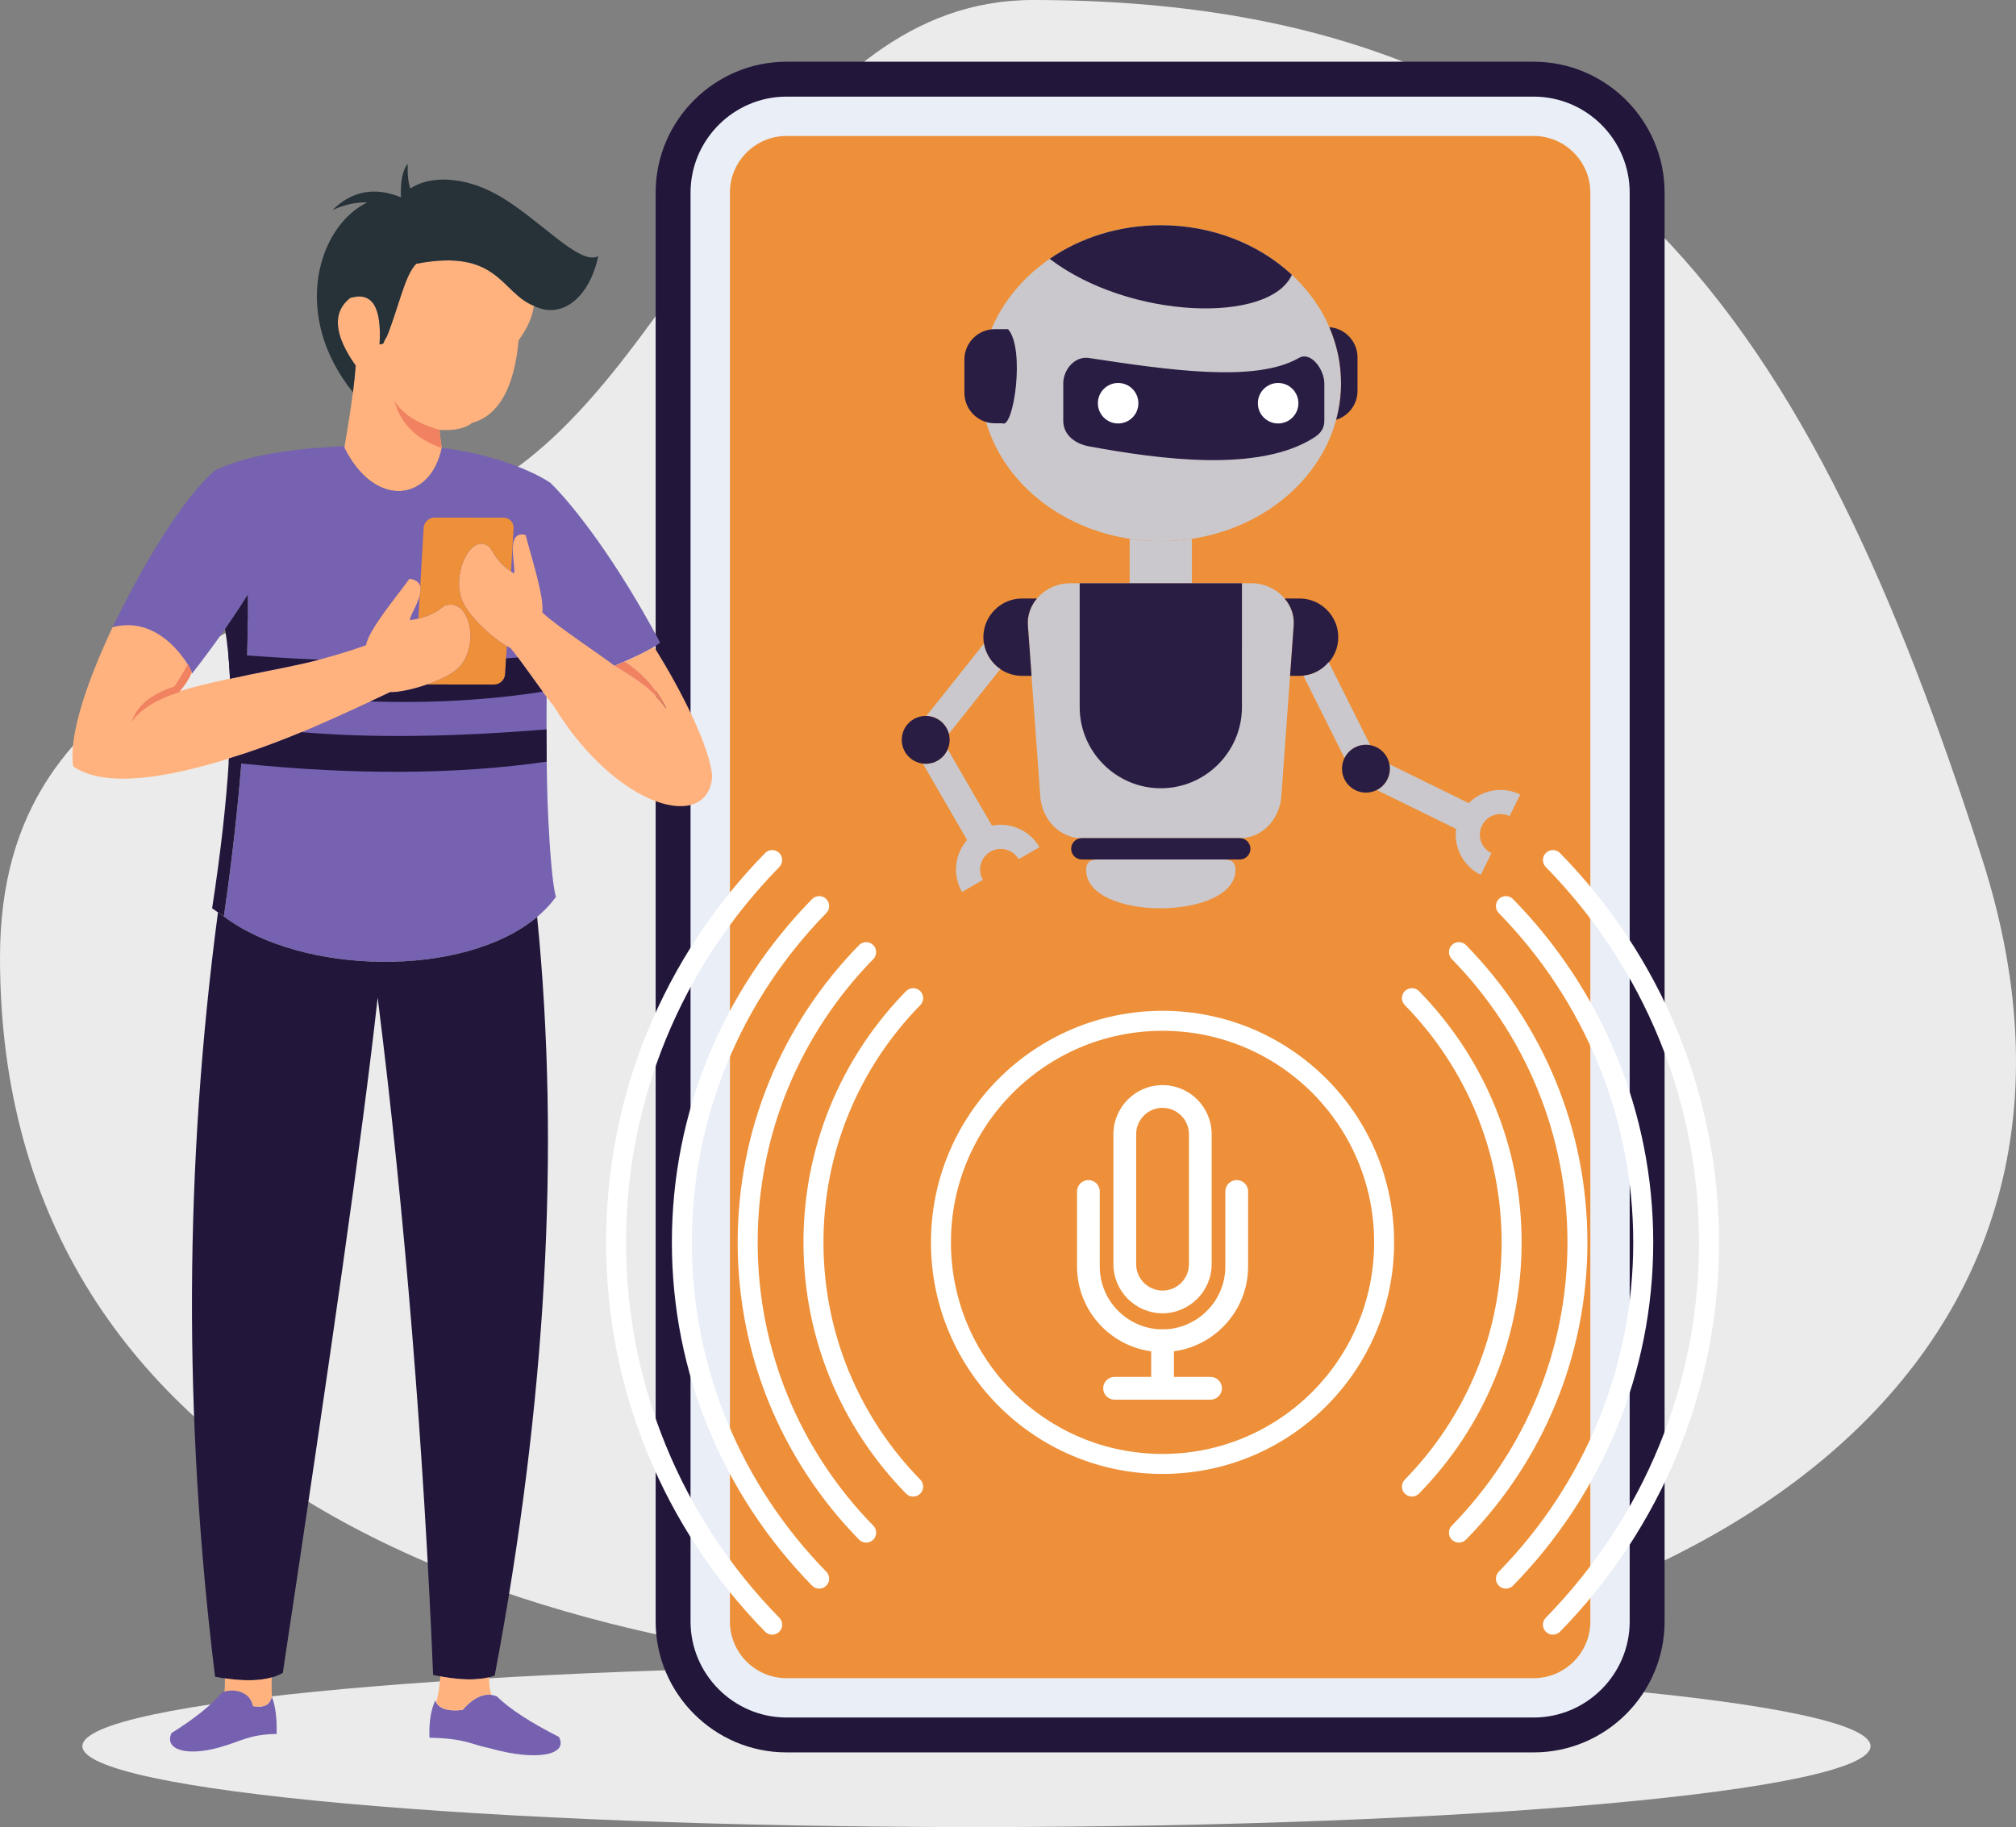
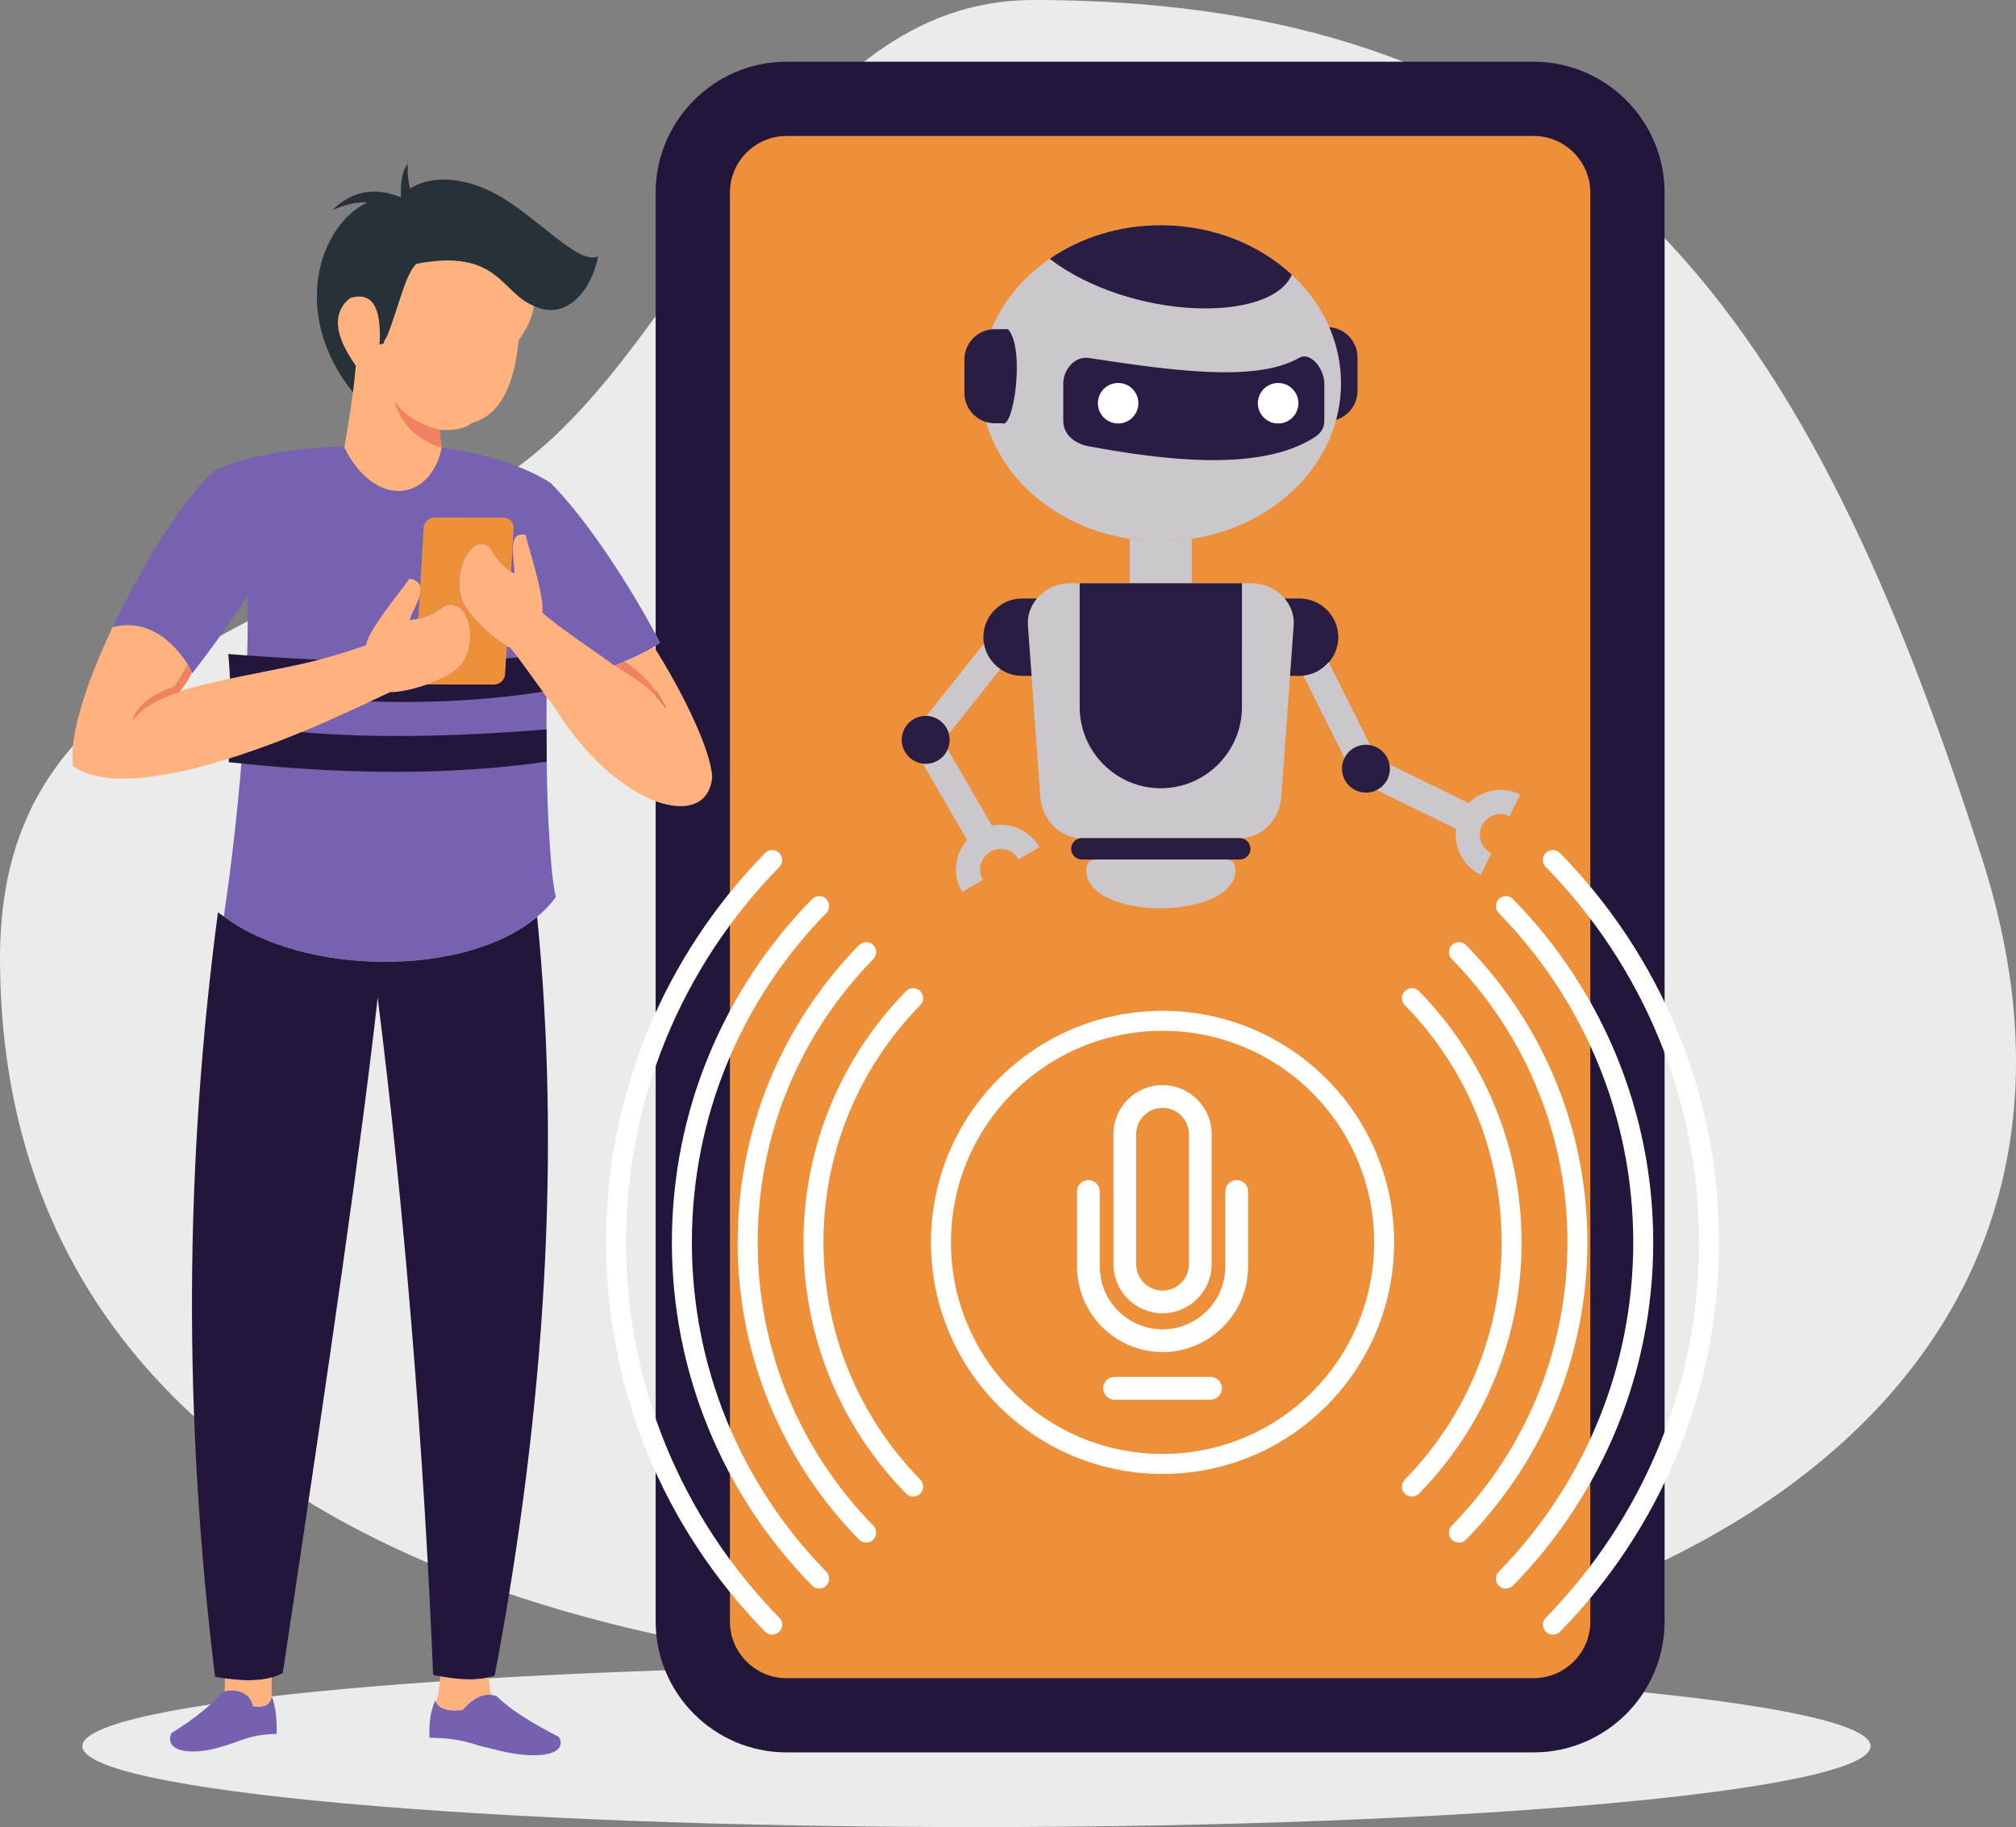
<svg xmlns="http://www.w3.org/2000/svg" version="1.1" id="Layer_1" x="0px" y="0px" width="600px" height="543.86px" viewBox="0 0 600 543.86" enable-background="new 0 0 600 543.86" xml:space="preserve">
  <rect x="0" y="0" width="600" height="543.86" fill="#808080" stroke="none" />
  <g id="Background">
    <g>
      <path fill="#EBEBEB" d="M307.478,0c-73.086,0-99.81,98.903-152.576,138.386C85.07,190.64,0,195.386,0,285.06    C0,442.5,155.831,499.538,325.639,499.538c169.819,0,314.718-87.313,264.145-244.336C539.222,98.177,477.285,0,307.478,0    L307.478,0z" />
      <path fill="#EBEBEB" d="M290.615,495.686c146.961,0,266.1,10.779,266.1,24.088s-119.139,24.088-266.1,24.088    c-146.971,0-266.099-10.779-266.099-24.088C24.517,506.465,143.645,495.686,290.615,495.686L290.615,495.686z" />
      <path fill="#22163A" d="M456.465,18.376H234.081c-21.44,0-38.946,17.506-38.946,38.947v425.363    c0,21.441,17.506,38.947,38.946,38.947h222.384c21.439,0,38.949-17.506,38.949-38.947V57.323    C495.414,35.882,477.904,18.376,456.465,18.376L456.465,18.376z" />
-       <path fill="#E9EEF7" d="M456.465,28.763H234.081c-15.702,0-28.56,12.855-28.56,28.561V482.7c0,15.691,12.857,28.549,28.56,28.549    h222.384c15.704,0,28.56-12.844,28.56-28.549V57.323C485.023,41.604,472.182,28.763,456.465,28.763L456.465,28.763z" />
      <path fill="#ED9039" d="M456.465,40.474H234.081c-9.266,0-16.847,7.583-16.847,16.85V482.7c0,9.254,7.581,16.838,16.847,16.838    h222.384c9.267,0,16.851-7.584,16.851-16.838V57.323C473.314,48.057,465.73,40.474,456.465,40.474L456.465,40.474z" />
      <path fill="#CAC8CC" d="M345.481,67.041c29.619,0,53.638,21.06,53.638,47.019c0,25.973-24.019,47.02-53.638,47.02    c-29.621,0-53.638-21.047-53.638-47.02C291.845,88.101,315.86,67.041,345.481,67.041L345.481,67.041z" />
      <path fill="#2A1D44" d="M324.041,106.56c23.587,3.564,49.595,7.453,62.51,0c3.613-2.087,7.597,3.422,7.597,7.596v11.102    c0,2.302-1.183,3.78-2.907,4.9c-16.292,10.578-45.71,6.654-67.198,2.696c-4.102-0.764-7.596-3.423-7.596-7.597v-11.102    C316.445,109.981,319.914,105.939,324.041,106.56L324.041,106.56z" />
      <path fill="#CAC8CC" d="M318.461,173.612h54.042c6.892,0,13.033,5.664,12.532,12.533l-3.685,50.857    c-0.502,6.869-5.641,12.533-12.532,12.533h-46.675c-6.893,0-12.044-5.664-12.545-12.533l-3.685-50.857    C305.426,179.264,311.557,173.612,318.461,173.612L318.461,173.612z" />
      <path fill="#CAC8CC" d="M354.734,160.388c-3.004,0.453-6.094,0.691-9.253,0.691s-6.249-0.238-9.267-0.691v13.225h18.52V160.388    L354.734,160.388z" />
      <path fill="#FFFFFF" d="M332.77,114.001c3.34,0,6.034,2.693,6.034,6.033c0,3.327-2.694,6.021-6.034,6.021    c-3.326,0-6.021-2.694-6.021-6.021C326.748,116.694,329.442,114.001,332.77,114.001L332.77,114.001z M380.396,114.001    c3.326,0,6.033,2.693,6.033,6.033c0,3.327-2.707,6.021-6.033,6.021s-6.033-2.694-6.033-6.021    C374.363,116.694,377.07,114.001,380.396,114.001L380.396,114.001z" />
      <path fill="#2A1D44" d="M369.629,173.612h-48.295v36.871c0,13.283,10.863,24.158,24.147,24.158    c13.283,0,24.146-10.875,24.146-24.158L369.629,173.612L369.629,173.612z" />
      <path fill="#2A1D44" d="M296.054,97.985h3.97c5.176,5.902,1.611,29.859-1.693,28.012h-2.276c-4.973,0-9.026-4.066-9.026-9.027    v-9.969C287.027,102.04,291.081,97.985,296.054,97.985L296.054,97.985z M395.637,97.389c4.674,0.335,8.383,4.245,8.383,8.991    v9.982c0,4.029-2.684,7.463-6.354,8.609c0.941-3.494,1.455-7.156,1.455-10.912C399.119,108.192,397.879,102.577,395.637,97.389    L395.637,97.389z" />
      <path fill="#2A1D44" d="M304.174,178.155h4.438c-1.85,2.182-2.909,4.973-2.695,7.99l1.097,15.036h-2.838    c-6.332,0-11.508-5.176-11.508-11.507C292.666,183.343,297.842,178.155,304.174,178.155L304.174,178.155z M382.34,178.155h4.449    c6.332,0,11.507,5.188,11.507,11.52c0,6.331-5.175,11.507-11.507,11.507h-2.839l1.085-15.036    C385.266,183.128,384.189,180.337,382.34,178.155L382.34,178.155z" />
      <path fill="#CAC8CC" d="M295.222,245.769l-13.168-22.741c-0.569,1.359-1.585,2.563-2.981,3.362    c-1.383,0.812-2.933,1.086-4.412,0.907l13.166,22.752c-1.372,1.562-2.338,3.398-2.863,5.354c-0.87,3.291-0.5,6.916,1.352,10.1    l6.209-3.589c-0.857-1.467-1.025-3.148-0.619-4.663c0.404-1.514,1.395-2.885,2.861-3.732c1.467-0.846,3.137-1.025,4.662-0.619    c1.516,0.404,2.874,1.395,3.732,2.861l6.213-3.59c-1.848-3.184-4.806-5.33-8.097-6.2    C299.32,245.446,297.246,245.362,295.222,245.769L295.222,245.769z" />
      <path fill="#CAC8CC" d="M282.4,218.425l15.311-19.246c-2.54-1.73-4.352-4.449-4.889-7.585l-17.112,21.513    C278.93,213.202,281.612,215.432,282.4,218.425L282.4,218.425z" />
      <path fill="#2A1D44" d="M275.508,227.356c3.938,0,7.119-3.196,7.119-7.131c0-3.924-3.182-7.119-7.119-7.119    c-3.936,0-7.132,3.195-7.132,7.119C268.376,224.16,271.572,227.356,275.508,227.356L275.508,227.356z" />
      <path fill="#CAC8CC" d="M437.123,239.066l-23.6-11.579c0.285,1.467,0.109,3.029-0.598,4.472c-0.716,1.431-1.833,2.528-3.159,3.208    l23.586,11.566c-0.258,2.052-0.034,4.115,0.609,6.034c1.108,3.22,3.445,6.034,6.749,7.655l3.159-6.451    c-1.525-0.751-2.599-2.039-3.111-3.526c-0.514-1.493-0.453-3.175,0.299-4.688c0.75-1.527,2.038-2.601,3.528-3.113    c1.491-0.513,3.173-0.453,4.688,0.299l3.172-6.439h-0.013c-3.291-1.622-6.951-1.753-10.172-0.656    C440.354,236.503,438.577,237.6,437.123,239.066L437.123,239.066z" />
      <path fill="#CAC8CC" d="M407.799,221.812l-12.365-24.721l-0.022,0.025c-1.955,2.348-4.662,3.707-7.488,4.041l12.234,24.47    c0.25-0.478,0.549-0.942,0.906-1.384C402.768,222.217,405.369,221.37,407.799,221.812L407.799,221.812z" />
      <path fill="#2A1D44" d="M411.094,223.349c-3.02-2.516-7.504-2.121-10.031,0.895c-2.516,3.029-2.122,7.514,0.906,10.041    c3.019,2.517,7.5,2.111,10.028-0.906C414.514,230.36,414.108,225.878,411.094,223.349L411.094,223.349z" />
      <path fill="#2A1D44" d="M321.979,249.477h47.011c1.737,0,3.168,1.431,3.168,3.184s-1.431,3.185-3.168,3.185h-47.011    c-1.754,0-3.184-1.432-3.184-3.185S320.225,249.477,321.979,249.477L321.979,249.477z" />
      <path fill="#CAC8CC" d="M327.153,255.845h36.645c2.146,0,3.899,0.298,3.899,3.088c0,15.133-44.433,15.371-44.433,0    C323.266,256.143,325.02,255.845,327.153,255.845L327.153,255.845z" />
      <path fill="#2A1D44" d="M384.486,81.792c-9.774-9.086-23.636-14.751-39.005-14.751c-12.485,0-23.969,3.731-33.079,10.005    C336.084,95.111,377.896,96.472,384.486,81.792L384.486,81.792z" />
      <path fill="#FFFFFF" d="M460.054,258.085c-1.145-1.168-1.132-3.051,0.036-4.196s3.053-1.133,4.197,0.036    c14.918,15.227,26.926,33.306,35.104,53.351c7.884,19.294,12.225,40.413,12.225,62.545c0,22.12-4.354,43.227-12.225,62.531    c-8.19,20.035-20.188,38.123-35.104,53.354c-1.156,1.168-3.029,1.18-4.197,0.035c-1.168-1.146-1.181-3.027-0.036-4.197    c14.369-14.668,25.938-32.102,33.831-51.42c7.596-18.602,11.781-38.97,11.781-60.303c0-21.345-4.188-41.712-11.781-60.314    C485.99,290.176,474.423,272.741,460.054,258.085L460.054,258.085z M231.934,481.542c1.146,1.17,1.134,3.053-0.035,4.199    c-1.168,1.145-3.041,1.133-4.186-0.037c-14.914-15.229-26.926-33.305-35.105-53.352c-7.883-19.293-12.223-40.412-12.223-62.532    c0-22.132,4.34-43.239,12.223-62.545c8.18-20.034,20.191-38.124,35.105-53.351c1.145-1.169,3.018-1.182,4.186-0.036    c1.169,1.146,1.182,3.028,0.035,4.196c-14.368,14.668-25.936,32.103-33.83,51.42c-7.584,18.604-11.777,38.971-11.777,60.314    s4.193,41.699,11.777,60.303C205.998,449.454,217.565,466.887,231.934,481.542L231.934,481.542z M418.091,299.19    c-1.146-1.168-1.133-3.041,0.036-4.197c1.168-1.146,3.053-1.133,4.197,0.035c9.626,9.826,17.374,21.501,22.656,34.439    c5.079,12.447,7.883,26.078,7.883,40.353c0,14.263-2.804,27.892-7.883,40.341c-5.282,12.938-13.03,24.613-22.656,34.439    c-1.146,1.168-3.029,1.18-4.197,0.035c-1.169-1.156-1.182-3.029-0.036-4.197c9.087-9.266,16.399-20.283,21.381-32.508    c4.807-11.746,7.44-24.623,7.44-38.11c0-13.499-2.646-26.364-7.44-38.122C434.49,319.474,427.178,308.456,418.091,299.19    L418.091,299.19z M273.897,440.438c1.146,1.168,1.134,3.041-0.036,4.197c-1.168,1.145-3.041,1.133-4.197-0.035    c-9.623-9.826-17.374-21.502-22.656-34.428c-5.08-12.461-7.883-26.078-7.883-40.354s2.803-27.904,7.883-40.354    c5.282-12.938,13.033-24.612,22.656-34.438c1.156-1.168,3.029-1.181,4.197-0.034c1.17,1.155,1.182,3.028,0.036,4.196    c-9.074,9.267-16.396,20.283-21.381,32.507c-4.794,11.758-7.44,24.624-7.44,38.123c0,13.487,2.646,26.365,7.44,38.111    C257.514,420.155,264.823,431.172,273.897,440.438L273.897,440.438z M432.09,285.489c-1.156-1.169-1.133-3.053,0.024-4.197    c1.169-1.146,3.053-1.133,4.197,0.035c11.388,11.627,20.559,25.437,26.807,40.734c6.011,14.738,9.325,30.861,9.325,47.759    c0,16.86-3.314,32.983-9.334,47.733c-6.239,15.313-15.41,29.121-26.797,40.748c-1.157,1.168-3.029,1.18-4.198,0.035    s-1.182-3.029-0.036-4.197c10.84-11.066,19.568-24.219,25.531-38.803c5.734-14.023,8.896-29.396,8.896-45.518    c0-16.109-3.161-31.48-8.896-45.527C451.662,309.708,442.93,296.555,432.09,285.489L432.09,285.489z M259.91,454.139    c1.145,1.17,1.133,3.055-0.035,4.197c-1.17,1.146-3.041,1.133-4.198-0.035c-11.389-11.627-20.558-25.436-26.808-40.732    c-6.009-14.74-9.324-30.861-9.324-47.748c0-16.896,3.315-33.02,9.324-47.759c6.25-15.299,15.419-29.106,26.808-40.733    c1.145-1.17,3.028-1.182,4.198-0.035c1.168,1.145,1.18,3.027,0.035,4.196c-10.84,11.065-19.568,24.22-25.531,38.804    c-5.724,14.047-8.883,29.418-8.883,45.527c0,16.11,3.159,31.471,8.883,45.506C240.342,429.92,249.07,443.073,259.91,454.139    L259.91,454.139z M446.066,271.788c-1.146-1.17-1.134-3.041,0.034-4.198c1.169-1.145,3.054-1.133,4.197,0.036    c13.153,13.427,23.743,29.382,30.957,47.042c6.939,17.018,10.779,35.644,10.779,55.151c0,19.497-3.84,38.124-10.779,55.14    c-7.214,17.66-17.804,33.615-30.957,47.043c-1.156,1.168-3.028,1.182-4.197,0.035c-1.168-1.145-1.18-3.027-0.034-4.197    c12.604-12.865,22.752-28.166,29.68-45.123c6.666-16.313,10.339-34.176,10.339-52.896c0-18.732-3.673-36.597-10.339-52.908    C468.818,299.954,458.67,284.654,446.066,271.788L446.066,271.788z M245.922,467.84c1.145,1.17,1.133,3.053-0.035,4.197    c-1.169,1.146-3.041,1.133-4.197-0.035c-13.153-13.428-23.742-29.383-30.945-47.043c-6.951-17.016-10.779-35.643-10.779-55.14    c0-19.509,3.828-38.122,10.779-55.151c7.203-17.66,17.792-33.615,30.945-47.042c1.156-1.169,3.028-1.181,4.197-0.036    c1.168,1.157,1.18,3.028,0.035,4.198c-12.604,12.866-22.752,28.166-29.681,45.123c-6.653,16.313-10.326,34.176-10.326,52.909    c0,18.722,3.673,36.585,10.326,52.909C223.17,439.688,233.317,454.975,245.922,467.84L245.922,467.84z" />
      <path fill="#FFFFFF" d="M345.994,300.883c19.031,0,36.263,7.728,48.736,20.189c12.473,12.473,20.188,29.703,20.188,48.747    c0,19.032-7.716,36.263-20.188,48.735c-12.475,12.475-29.705,20.189-48.736,20.189c-19.032,0-36.264-7.715-48.736-20.189    c-12.472-12.473-20.188-29.703-20.188-48.735c0-19.044,7.716-36.274,20.188-48.747C309.73,308.61,326.962,300.883,345.994,300.883    L345.994,300.883z M390.533,325.282c-11.4-11.389-27.152-18.447-44.539-18.447s-33.139,7.06-44.527,18.447    c-11.399,11.399-18.447,27.141-18.447,44.538c0,17.386,7.048,33.126,18.447,44.526c11.39,11.4,27.142,18.447,44.527,18.447    s33.139-7.047,44.539-18.447c11.388-11.4,18.436-27.141,18.436-44.526C408.969,352.422,401.921,336.682,390.533,325.282    L390.533,325.282z" />
      <path fill="#FFFFFF" d="M364.68,354.64c0-1.858,1.519-3.374,3.388-3.374c1.872,0,3.387,1.516,3.387,3.374v22.371    c0,7.012-2.861,13.366-7.478,17.981c-4.615,4.615-10.981,7.477-17.981,7.477s-13.367-2.859-17.982-7.477    c-4.603-4.615-7.465-10.971-7.465-17.981V354.64c0-1.858,1.515-3.374,3.375-3.374c1.872,0,3.387,1.516,3.387,3.374v22.371    c0,5.14,2.099,9.813,5.484,13.2c3.398,3.387,8.063,5.498,13.201,5.498s9.813-2.111,13.2-5.498s5.484-8.062,5.484-13.2V354.64z" />
-       <path fill="#FFFFFF" d="M349.381,413.25c0,1.871-1.515,3.385-3.387,3.385c-1.86,0-3.375-1.514-3.375-3.385v-14.168    c0-1.859,1.515-3.373,3.375-3.373c1.872,0,3.387,1.514,3.387,3.373V413.25z" />
      <path fill="#FFFFFF" d="M360.279,409.864c1.873,0,3.387,1.514,3.387,3.387c0,1.871-1.514,3.385-3.387,3.385h-28.568    c-1.863,0-3.377-1.514-3.377-3.385c0-1.873,1.514-3.387,3.377-3.387H360.279z" />
      <path fill="#FFFFFF" d="M345.994,323.004c4.033,0,7.68,1.634,10.327,4.281c2.646,2.646,4.292,6.307,4.292,10.326v38.695    c0,4.02-1.646,7.68-4.292,10.326h-0.024c-2.646,2.646-6.296,4.293-10.313,4.293c-4.021,0-7.681-1.646-10.327-4.293    c-2.637-2.646-4.281-6.309-4.281-10.326v-38.695c0-4.02,1.646-7.68,4.281-10.326c2.646-2.647,6.308-4.281,10.327-4.281H345.994z     M345.994,329.766c-2.158,0-4.114,0.882-5.545,2.301c-1.419,1.432-2.303,3.387-2.303,5.546v38.695    c0,2.157,0.884,4.125,2.303,5.545c1.431,1.419,3.387,2.313,5.545,2.313s4.126-0.883,5.557-2.313    c1.419-1.42,2.306-3.388,2.306-5.533v-38.694c0-2.158-0.887-4.127-2.306-5.545c-1.431-1.433-3.386-2.313-5.545-2.313    L345.994,329.766L345.994,329.766z" />
      <path fill="#FFB27D" d="M115.156,100.132c3.41-8.383,5.295-18.232,8.729-21.619c24.445-4.699,25.113,8.537,34.988,12.521    c-0.359,3.195-1.873,6.617-4.521,10.254c-1.323,14.18-5.927,22.383-13.809,24.577c-2.159,1.693-5.401,2.385-9.731,2.09    c0.145,1.857,0.395,3.646,0.681,5.399h-0.013c-3.267,15.549-18.912,17.982-28.129,1.55c-0.311-0.536-0.594-1.085-0.871-1.646    c0.012-0.131,0.036-0.274,0.072-0.405v-0.024c1.072-6.117,1.906-11.483,2.494-16.063c0.367-2.969,0.645-5.605,0.82-7.93    c-6.487-9.158-7.045-15.871-1.657-20.152c6.522-1.969,9.444,2.646,8.753,13.856C114.894,102.11,113.535,102.517,115.156,100.132    L115.156,100.132z" />
      <path fill="#263238" d="M158.873,91.034c-9.875-3.984-10.543-17.221-34.988-12.521c-3.434,3.387-5.318,13.236-8.729,21.619    c-1.621,2.396-0.263,1.991-2.193,2.421c0.691-11.209-2.23-15.825-8.753-13.855c-5.388,4.27-4.83,10.994,1.657,20.152    c-0.176,2.325-0.453,4.961-0.82,7.93c-18.653-23.166-10.234-49.582,4.266-56.51c-3.255-0.145-6.713,0.607-10.361,2.265    c5.76-5.712,12.557-6.987,20.379-3.804c-0.203-4.678,0.477-8.014,2.016-10.006c-0.096,3.125,0.154,5.594,0.764,7.395    c5.926-3.983,16.109-3.59,25.779,1.801c12.51,6.976,24.398,21.214,30.158,18.363C175.388,88.685,167.147,95.206,158.873,91.034    L158.873,91.034z" />
      <path fill="#7662B1" d="M73.718,177.069c-2.194,3.494-4.567,7.072-7.131,10.721c-2.897,4.125-6.034,8.359-9.408,12.688    c-3.435-8.204-14.227-16.372-23.671-13.76c11.46-23.6,22.538-39.806,30.372-46.615c8.466-4.161,21.356-6.582,38.673-7.262    c-0.024,0.144-0.045,0.274-0.072,0.418c9.074,18.221,25.626,16.146,29,0.096c11.52,1.18,24.994,5.508,32.328,10.361    c7.227,7.096,19.891,23.588,32.662,47.557c-2.826,2.563-16.861,8.789-22.717,9.814c-4.293-5.486-7.202-9.791-10.803-15.288    c-0.43,26.198-0.43,45.134,0.238,58.133c0.44,8.646,1.168,19.259,2.265,23.038c-17.684,24.375-73.501,24.994-98.831,5.82    C71.416,239.89,74.029,207.883,73.718,177.069L73.718,177.069z" />
      <path fill="#FFB27D" d="M74.47,200.765c11.376-2.373,19.699-3.506,34.462-8.693c0.822-4.699,9.135-14.488,12.938-19.795    c7.536,1.073-0.191,10.482,0.179,12.33c5.592-0.775,8.205-2.684,10.16-4.257c7.917-2.935,10.803,12.616,3.888,18.769    c-3.96,3.519-14.728,7-20.034,6.94c-18.543,8.729-29.561,13.667-43.227,18.232c-1.693,0.562-3.34,1.086-4.949,1.587    c-22.693,7.035-38.063,7.787-46.102,2.266c-1.775-11.996,8.074-33.652,11.723-41.439c13.046-3.445,21.488,8.741,23.588,13.451    c-0.836,1.921-2.04,3.793-3.603,5.617c4.233-1.371,9.147-2.516,14.645-3.686C70.176,201.659,72.287,201.218,74.47,200.765    L74.47,200.765z" />
      <path fill="#FFB27D" d="M182.865,198.165c-3.16-2.553-17.446-11.949-21.465-15.849c0.619-4.686-3.363-16.755-4.961-23.062    c-6.309-1.658-2.695,9.861-3.482,11.459c-4.266-2.707-5.818-5.414-6.963-7.572c-5.533-5.533-12.057,7.966-8.205,16.158    c2.206,4.674,9.861,11.733,14.119,13.57c3.22,3.804,10.184,14.154,12.855,17.242c18.828,30.73,45.957,37.742,47.209,21.036    c-0.572-8.455-9.194-25.758-17.326-38.589c-2.075,1.265-5.318,2.863-8.742,4.353c5.451,3.507,9.588,8.192,12.414,14.048    C193.752,204.866,190.365,202.804,182.865,198.165L182.865,198.165z" />
      <path fill="#F08261" d="M51.896,204.354c1.514-2.277,2.861-4.507,4.054-6.69c0.453,0.824,0.835,1.67,1.134,2.529    c-0.869,1.99-2.146,3.946-3.802,5.854c-6.383,2.099-11.188,4.722-14.063,8.813C40.65,210.149,44.872,206.644,51.896,204.354    L51.896,204.354z M185.904,196.912c5.451,3.507,9.588,8.192,12.414,14.048c-4.566-6.094-7.953-8.156-15.453-12.795    C183.878,197.771,184.891,197.342,185.904,196.912L185.904,196.912z" />
-       <path fill="#22163A" d="M68.447,202.028c-0.25-5.449-0.728-10.375-1.467-14.811c2.421-3.459,4.662-6.833,6.737-10.148    c0.071,7.895-0.035,15.871-0.321,23.91C71.691,201.337,70.045,201.683,68.447,202.028L68.447,202.028z M63.129,270.38    c2.575-16.729,4.245-31.588,5.009-44.586c1.275-0.393,2.587-0.811,3.911-1.252c-1.217,15.836-3.053,31.934-5.426,48.248    C65.49,272.015,64.321,271.203,63.129,270.38L63.129,270.38z" />
      <path fill="#ED9039" d="M145.994,163.142c-5.533-5.533-12.057,7.966-8.205,16.158c0.119,0.263,0.263,0.524,0.417,0.787    c2.159,3.84,7.322,8.848,11.329,11.471c0.441,0.287,0.871,0.549,1.288,0.775l-0.485,8.348c-0.1,1.705-1.566,3.088-3.271,3.088    l-18.686-0.023h-1.252c3.648-1.287,7.083-2.957,8.968-4.627c5.438-4.842,4.817-15.478,0.464-18.388    c-1.191-0.786-2.658-1.013-4.352-0.381c-0.906,0.728-1.968,1.538-3.387,2.265c-1.156,0.585-2.54,1.121-4.306,1.539l0.394-6.869    c0.275-0.988,0.369-1.932,0.168-2.73l0.083-1.562l0.917-15.837c0.096-1.693,1.563-3.088,3.269-3.088l20.582,0.035    c1.705,0,3.017,1.396,2.922,3.089l-0.751,12.95C148.474,167.638,147.055,165.157,145.994,163.142L145.994,163.142z" />
      <path fill="#22163A" d="M128.906,498.583c-2.791-67.291-8.408-137.336-16.504-201.623    c-4.509,40.854-14.048,106.869-28.238,201.016c-4.34,2.469-11.055,2.84-20.153,1.133c-9.503-77.393-9.099-152.254,0.858-227.522    l1.754,1.204c23.063,17.459,71.44,18.508,93.239,0.133c6.916,69.438,2.694,144.717-12.628,225.828    C143.096,500.348,136.979,500.288,128.906,498.583L128.906,498.583z" />
      <path fill="#7661B0" d="M82.328,516.135c-8.407,0.191-10.184,2.111-17.113,4.031c-9.873,2.734-16.36,0.596-14.189-4.27    c6.988-4.389,11.973-8.395,14.978-12.031c2.659-1.408,8.419-0.764,9.313,4.006c3.661,0.502,4.865-0.43,5.604-2.814    C81.994,507.872,82.459,511.569,82.328,516.135L82.328,516.135z M127.82,517.268c10.818,0.191,12.306,2.018,18.006,3.139    c14.047,3.98,23.432,1.932,20.511-3.389c-8.599-4.377-14.739-8.383-18.423-12.031c-3.28-1.396-6.702-0.061-10.256,4.008    c-4.508,0.512-7.215-0.43-8.121-2.814C128.225,509.004,127.641,512.702,127.82,517.268L127.82,517.268z" />
      <path fill="#FFB27D" d="M145.564,499.274c-0.057,1.875,0.154,3.625,0.667,5.248c-2.763-0.406-5.616,1.096-8.573,4.471    c-4.113,0.465-6.726-0.273-7.835-2.219c0.656-2.516,1.062-5.104,1.204-7.773C137.086,500.108,141.939,500.192,145.564,499.274    L145.564,499.274z M80.873,499.321c-0.06,2.041-0.048,3.947,0.047,5.736c-0.738,2.385-1.942,3.314-5.604,2.814    c-0.811-4.328-5.617-5.248-8.491-4.34c0.108-1.336,0.144-2.648,0.108-3.938C72.633,500.418,77.283,500.336,80.873,499.321    L80.873,499.321z" />
      <path fill="#F08261" d="M117.375,119.319c2.456,3.934,6.928,6.82,13.438,8.636c0.145,1.857,0.395,3.646,0.681,5.399    C123.909,130.778,119.211,126.092,117.375,119.319L117.375,119.319z" />
      <path fill="#22163A" d="M71.834,227.272c33.891,3.482,64.179,3.291,90.879-0.548c-0.033-3.019-0.061-6.213-0.061-9.612    c-28.154,2.313-52.445,2.588-72.884,0.824c-5.688,2.36-11.065,4.387-16.933,6.354l-0.787,0.251v0.084v-0.084l-3.911,1.252    c-0.024,0.357-0.036,0.727-0.06,1.085C69.33,227.011,70.582,227.142,71.834,227.272L71.834,227.272z" />
      <path fill="#22163A" d="M110.231,208.802c18.304,0.562,35.393-0.418,51.288-2.91c-2.313-3.172-5.139-7.19-7.395-10.184    c-1.156,0.084-2.336,0.179-3.517,0.263l-0.271,4.71c-0.1,1.705-1.566,3.088-3.271,3.088l-18.686-0.023h-1.252    c-0.322,0.107-0.633,0.215-0.955,0.322c-3.72,1.228-7.547,2.016-10.111,1.991C114.023,207.013,112.092,207.931,110.231,208.802    L110.231,208.802z M73.575,195.112c-1.86-0.132-3.744-0.274-5.629-0.43c0.144,1.551,0.263,3.137,0.358,4.781    c0.071,0.979,0.109,1.824,0.143,2.564l4.939-1.037l1.083-0.227c7.262-1.515,13.271-2.529,20.511-4.4    C88.063,196.065,80.933,195.648,73.575,195.112L73.575,195.112z" />
    </g>
  </g>
  <g id="Illustration">
</g>
</svg>